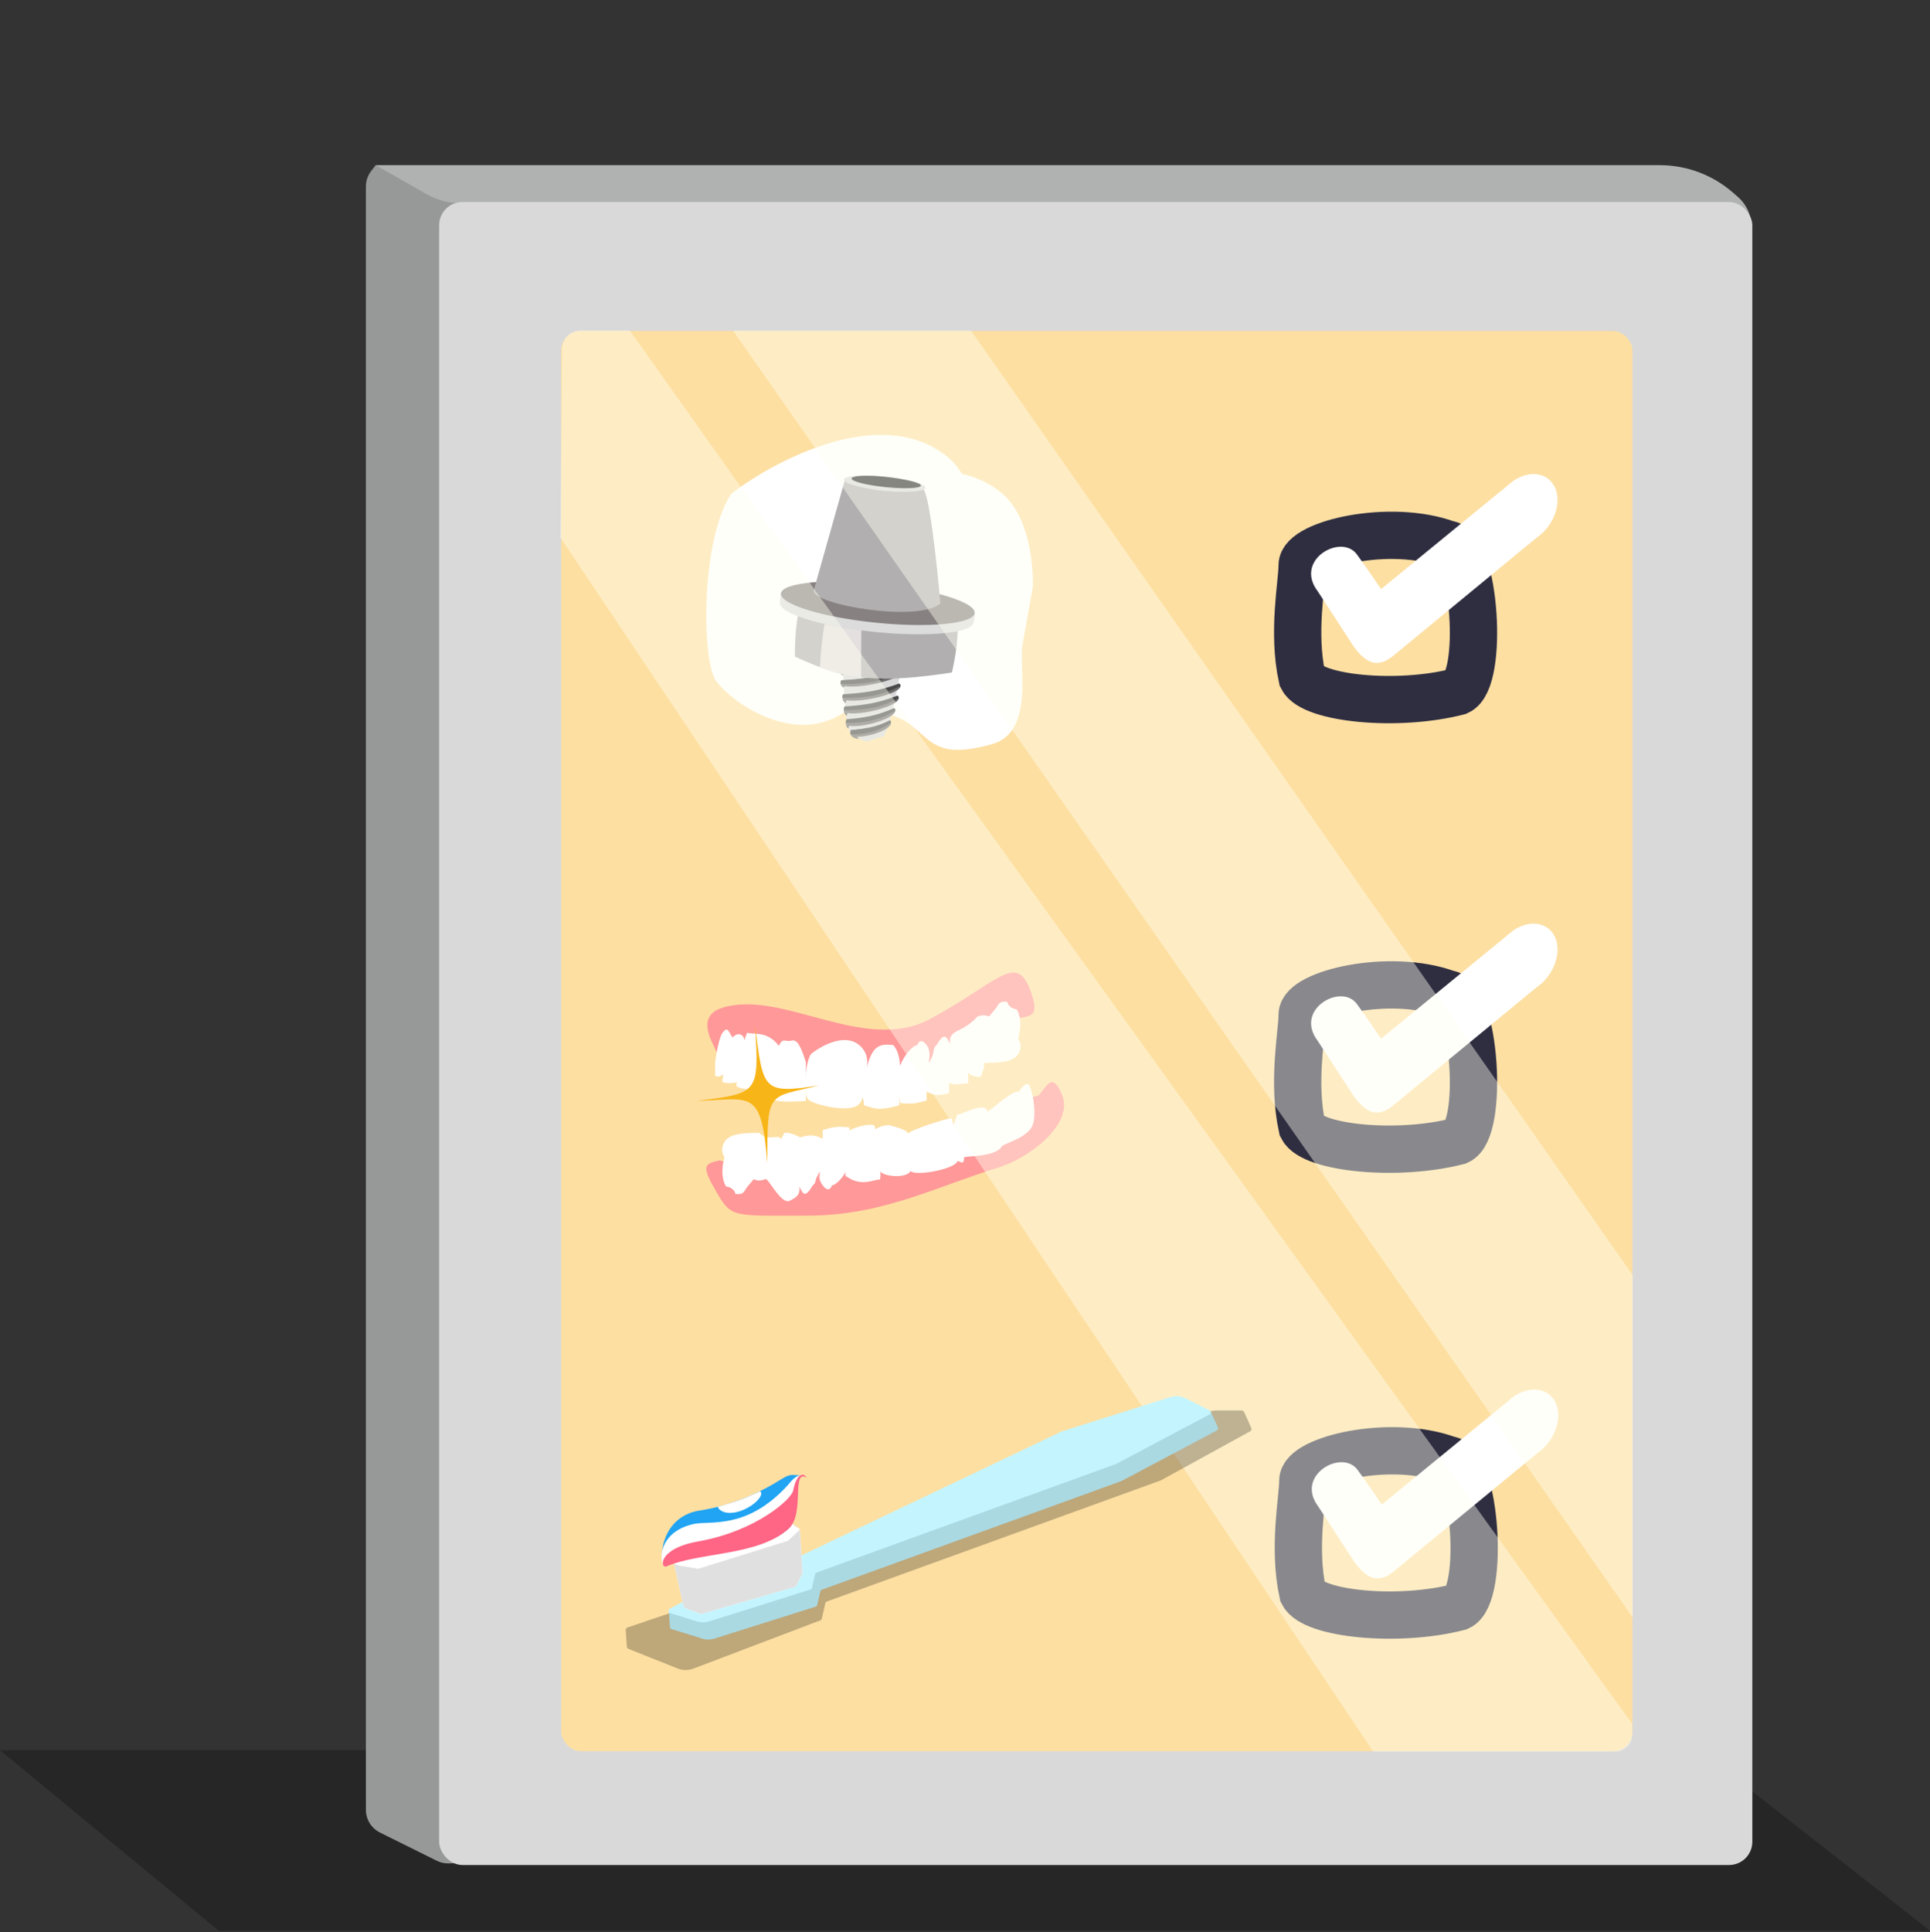
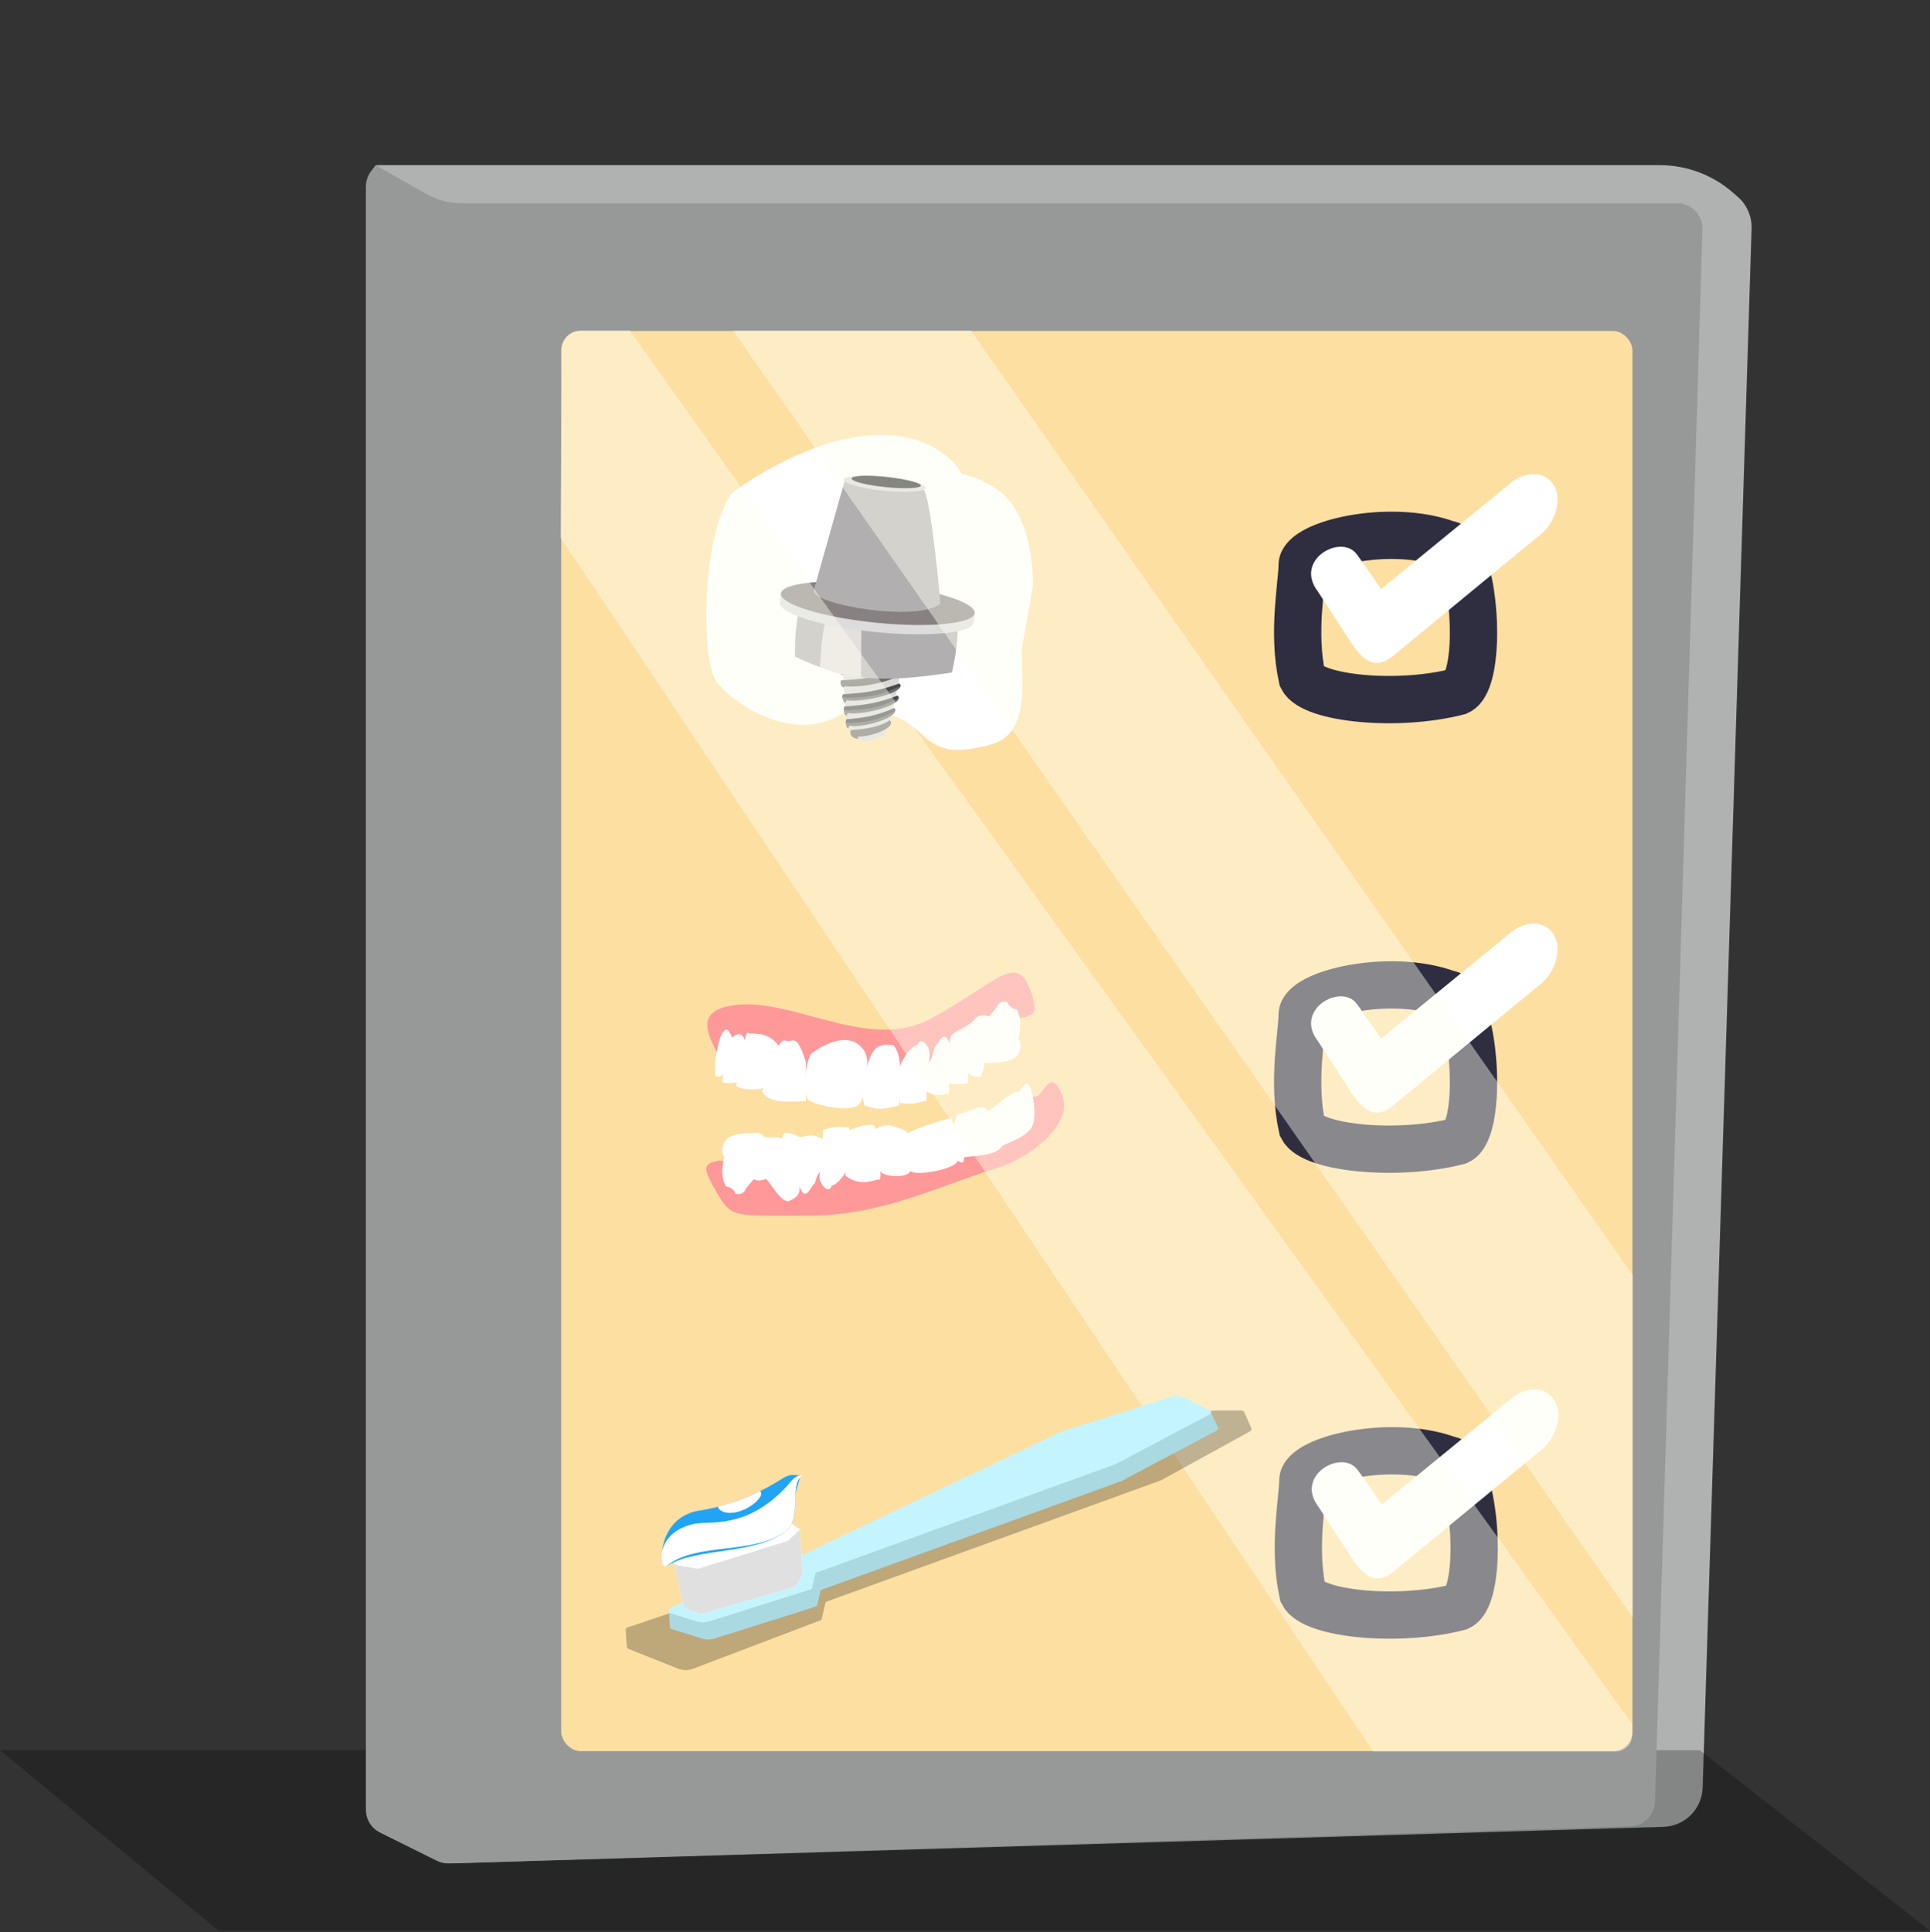
<svg xmlns="http://www.w3.org/2000/svg" width="1052" height="1053" viewBox="0 0 1052 1053" fill="none">
  <rect x="0" y="0" width="1052" height="1053" fill="#333333" stroke="none" />
  <path d="M199.445 102.348L205.063 90H904.677C919.351 90 933.528 95.315 944.586 104.961L947.204 107.244C952.19 111.594 954.961 117.951 954.753 124.564L928.086 974.177C927.721 985.83 918.352 995.187 906.699 995.539L248.1 1015.42C244.588 1015.53 241.102 1014.79 237.931 1013.28L212.006 1000.91C204.332 997.245 199.445 989.498 199.445 980.995V102.348Z" fill="#B0B2B2" />
  <path d="M1051.99 1052.1H119.099L-0 953.781H926.517L1051.99 1052.1Z" fill="black" fill-opacity="0.25" />
  <path d="M204.779 90L232.487 105.773C238.215 109.033 244.692 110.748 251.283 110.748H914.164C921.953 110.748 928.201 117.186 927.966 124.972L902.117 981.859C901.898 989.151 896.042 995.014 888.75 995.243L244.694 1015.47C242.418 1015.55 240.159 1015.05 238.119 1014.04L207.112 998.643C202.415 996.31 199.445 991.519 199.445 986.276V101.622C199.445 98.571 200.456 95.606 202.319 93.189L204.779 90Z" fill="#979999" />
-   <rect x="239.369" y="110.094" width="715.787" height="906.239" rx="12.661" fill="#D9D9D9" />
  <rect x="305.883" y="180.352" width="583.924" height="773.931" rx="10.618" fill="#FDDFA2" />
  <path d="M789.342 795.441C804.434 796.534 809.249 869.43 795.077 875.749C761.949 884.303 715.78 879.531 710.137 868.293C704.661 843.272 710.136 817.072 710.138 806.904C710.14 795.28 757.812 783.837 789.342 795.441Z" stroke="#2F2E41" stroke-width="25.774" />
  <path d="M788.978 541.558C804.071 542.651 808.886 615.547 794.714 621.866C761.586 630.421 715.417 625.648 709.774 614.41C704.298 589.389 709.772 563.189 709.774 553.022C709.776 541.397 757.449 529.955 788.978 541.558Z" stroke="#2F2E41" stroke-width="25.774" />
  <path d="M788.975 296.558C804.067 297.651 808.882 370.547 794.71 376.866C761.582 385.421 715.413 380.648 709.77 369.41C704.294 344.389 709.769 318.189 709.77 308.022C709.772 296.397 757.445 284.955 788.975 296.558Z" stroke="#2F2E41" stroke-width="25.774" />
  <path d="M738.277 851.259L718.688 821.17C705.504 803.934 731.47 789.459 739.927 800.938C743.76 806.141 749.411 814.414 753.192 819.896L825.291 760.882C829.71 757.889 834.609 756.656 838.91 757.456C843.21 758.255 846.561 761.021 848.225 765.146L847.625 765.575L848.237 765.15C849.895 769.278 849.731 774.423 847.782 779.456C845.833 784.489 842.258 788.998 837.841 791.995L760.905 855.343C752.42 862.83 745.938 861.714 738.277 851.259Z" fill="white" />
  <path d="M737.9 597.376L718.311 567.287C705.127 550.052 731.093 535.577 739.55 547.055C743.383 552.258 749.034 560.532 752.815 566.013L824.914 506.999C829.333 504.006 834.232 502.773 838.533 503.573C842.833 504.372 846.184 507.138 847.848 511.263L847.248 511.692L847.86 511.267C849.518 515.395 849.354 520.54 847.405 525.573C845.456 530.606 841.881 535.116 837.464 538.113L760.528 601.46C752.043 608.947 745.561 607.831 737.9 597.376Z" fill="white" />
  <path d="M737.898 352.376L718.309 322.287C705.125 305.052 731.091 290.577 739.548 302.055C743.381 307.258 749.032 315.532 752.813 321.013L824.913 261.999C829.332 259.006 834.23 257.773 838.531 258.573C842.831 259.372 846.182 262.138 847.846 266.263L847.246 266.692L847.858 266.267C849.516 270.395 849.352 275.54 847.403 280.573C845.454 285.606 841.879 290.116 837.462 293.113L760.526 356.46C752.041 363.947 745.559 362.831 737.898 352.376Z" fill="white" />
  <path d="M437.002 389.684C423.345 392.196 410.661 313.692 427.523 288.258C451.645 269.953 508.874 240.296 544.883 267.787C564.597 282.838 562.964 319.893 562.964 319.893C562.964 319.893 559.313 340.364 557.29 351.53C555.266 362.696 564.032 398.895 540.836 405.501C487.131 420.796 519.114 374.582 437.002 389.684Z" fill="white" />
  <path d="M390.521 371.4C382.427 360.978 381.752 294.48 398.614 269.046C422.895 250.436 480.361 220.287 515.974 248.575C535.365 263.977 534.055 300.681 534.055 300.681C534.055 300.681 517.838 396.596 508.439 397.748C499.04 398.9 477.049 378.312 457.684 389.682C432.101 404.703 400.638 384.427 390.521 371.4Z" fill="white" />
  <path d="M481.838 401.19C488.385 389.855 495.061 338.409 495.061 338.409L460.221 343.657C458.776 345.139 459.062 398.2 464.434 400.228C474.439 405.881 469.974 404.293 481.838 401.19Z" fill="#D9D9D9" />
  <path d="M458.209 341.946C467.695 341.79 485.852 340.482 494.998 336.498C501.42 340.817 472.514 346.578 460.549 345.07C460.196 345.315 459.79 345.798 459.769 346.075C457.906 346.033 457.23 343.269 458.209 341.946Z" fill="#706E6D" />
  <path d="M457.713 349.404C467.211 349.25 485.39 347.942 494.548 343.959C500.978 348.279 472.036 354.038 460.056 352.529C459.621 352.537 459.478 352.705 459.456 352.982L459.44 353.268C459.443 353.407 459.446 353.545 459.424 353.542C457.651 353.37 456.758 350.695 457.713 349.404Z" fill="#706E6D" />
  <path d="M457.93 356.339C467.047 356.163 484.5 354.815 493.299 350.812C499.461 355.118 471.668 360.94 460.172 359.458C459.832 359.704 459.441 360.187 459.419 360.464C457.63 360.426 456.986 357.664 457.93 356.339Z" fill="#706E6D" />
  <path d="M458.105 363.841C466.927 363.649 483.816 362.27 492.338 358.252C498.292 362.545 471.389 368.416 460.268 366.955C459.939 367.202 459.56 367.686 459.538 367.963C457.807 367.928 457.189 365.167 458.105 363.841Z" fill="#706E6D" />
  <path d="M458.515 370.716C466.757 370.471 482.543 368.962 490.526 364.778C496.063 369.169 470.838 375.388 460.458 373.942C460.149 374.197 460.091 374.334 460.069 374.619C458.452 374.593 457.652 372.087 458.515 370.716Z" fill="#706E6D" />
  <path d="M459.526 378.472C467.402 378.215 482.49 376.691 490.127 372.534C495.41 376.87 471.293 383.073 461.376 381.662C461.08 381.916 461.105 382.747 461.083 383.029C459.538 383.006 458.699 379.832 459.526 378.472Z" fill="#706E6D" />
  <path d="M460.296 385.324C467.726 385.025 481.962 383.398 489.184 379.109C494.147 383.524 471.372 389.981 462.026 388.581C461.746 388.842 461.651 389.686 461.629 389.974C460.172 389.958 459.509 386.719 460.296 385.324Z" fill="#706E6D" />
  <path d="M461.356 392.29C468.047 391.95 480.874 390.245 487.401 385.918C491.843 390.304 471.301 396.885 462.895 395.536C462.641 395.799 462.55 396.643 462.529 396.931C461.217 396.923 460.639 393.689 461.356 392.29Z" fill="#706E6D" />
  <path d="M463.764 397.813C470.228 397.447 478.646 396.667 484.978 392.553C488.882 396.304 475.281 401.551 467.259 401.491C467.606 401.898 468.407 402.747 467.927 402.694C464.841 402.352 462.81 400.893 463.764 397.813Z" fill="#706E6D" />
  <path d="M457.536 343.946C472.959 344.208 482.54 343.104 495.839 337.935C496.21 337.617 495.345 336.331 494.865 336.527C481.129 340.44 472.229 341.37 457.928 341.936C457.344 342.661 457.468 343.679 457.536 343.946Z" fill="#494949" />
  <path d="M457.103 351.399C472.525 351.661 482.106 350.558 495.405 345.388C495.776 345.07 494.912 343.784 494.431 343.98C480.696 347.893 471.796 348.823 457.494 349.389C456.911 350.114 457.034 351.132 457.103 351.399Z" fill="#494949" />
  <path d="M457.596 358.348C472.303 358.571 481.443 357.443 494.14 352.24C494.494 351.921 493.673 350.637 493.214 350.834C480.105 354.782 471.615 355.735 457.975 356.337C457.417 357.063 457.532 358.081 457.596 358.348Z" fill="#494949" />
  <path d="M457.729 365.842C471.959 366.039 480.804 364.895 493.099 359.67C493.443 359.35 492.651 358.068 492.206 358.266C479.515 362.236 471.298 363.205 458.099 363.831C457.557 364.558 457.667 365.576 457.729 365.842Z" fill="#494949" />
-   <path d="M458.167 372.083C458.111 371.809 458.207 371.385 458.567 370.72C470.877 370.002 478.543 368.959 490.399 364.796C490.815 364.589 491.546 365.907 491.223 366.238C479.785 371.666 471.471 372.903 458.315 372.792C458.283 372.792 458.262 372.615 458.241 372.438C458.241 372.438 458.241 372.438 458.241 372.438L458.167 372.083Z" fill="#494949" />
  <path d="M459.238 380.335C471.917 380.446 479.807 379.248 490.796 373.951C491.104 373.63 490.407 372.353 490.009 372.554C478.675 376.599 471.347 377.616 459.581 378.322C459.094 379.052 459.185 380.069 459.238 380.335Z" fill="#494949" />
  <path d="M460.027 387.002C471.99 387.074 479.439 385.852 489.825 380.522C490.117 380.199 489.463 378.925 489.087 379.127C478.379 383.207 471.461 384.247 460.357 384.989C459.895 385.72 459.978 386.737 460.027 387.002Z" fill="#494949" />
  <path d="M461.089 393.977C471.859 393.983 478.572 392.72 487.954 387.335C488.219 387.011 487.637 385.74 487.298 385.944C477.634 390.082 471.399 391.159 461.398 391.963C460.977 392.696 461.046 393.712 461.089 393.977Z" fill="#494949" />
-   <path d="M463.684 400.239C472.453 400.112 477.935 398.88 485.646 393.861C485.866 393.562 485.304 392.384 485.025 392.573C477.1 396.46 471.94 397.027 463.786 397.882C463.387 398.622 463.563 400.082 463.684 400.239Z" fill="#494949" />
  <path d="M518.891 366.49C479.33 372.453 461.39 370.989 433.261 357.791C433.336 344.414 434.238 337.987 436.524 327.282C468.622 345.947 486.813 347.635 522.153 335.981C522.146 347.287 521.673 353.836 518.891 366.49Z" fill="#B1AFAF" />
  <path d="M446.927 363.526C455.073 366.922 460.986 368.183 469.342 369.116L469.479 343.387C461.965 342.284 457.433 341.788 449.435 340.076C447.91 349.179 447.478 354.324 446.927 363.526Z" fill="#E5E0E0" />
  <path d="M530.696 339.159C530.07 345.008 505.935 347.349 476.789 344.388C447.642 341.427 424.521 334.285 425.146 328.436C425.232 327.632 425.509 320.134 426.487 323.22C432.301 319.037 453.915 320.654 479.054 323.208C504.622 325.805 526.93 328.528 531.262 333.864C531.868 334.611 530.773 338.441 530.696 339.159Z" fill="#DCDCDC" />
  <ellipse cx="53.047" cy="10.65" rx="53.047" ry="10.65" transform="matrix(0.995 0.101 -0.106 0.994 426.818 312.797)" fill="#878181" />
  <path d="M460.372 262.17L443.525 321.885C442.716 329.45 500.492 339.397 512.598 328.902C510.797 308.244 506.276 265.847 502.798 266.48C487.356 269.289 472.797 267.076 460.372 262.17Z" fill="#B1AFAF" />
  <ellipse cx="22.363" cy="3.804" rx="22.363" ry="3.804" transform="matrix(0.995 0.101 -0.106 0.994 460.35 257.578)" fill="#D9D9D9" />
  <path d="M501.96 264.611C501.796 266.143 493.208 266.525 482.778 265.466C472.348 264.406 464.026 262.305 464.19 260.774C464.354 259.242 471.907 258.754 482.337 259.813C492.767 260.873 502.124 263.079 501.96 264.611Z" fill="#2A2A2A" />
  <path d="M393.982 549.101C377.591 554.037 390.201 570.571 390.355 573.079C457.21 597.364 492.666 591.678 553.146 555.317C561.61 553.393 567.475 554.875 561.308 538.89C553.599 518.909 542.716 536.224 506.893 555.317C471.07 574.41 426.768 539.227 393.982 549.101Z" fill="#FF9898" />
  <path d="M440.224 598.83C438.41 596.343 438.259 580.477 442.038 574.408C447.479 569.968 460.357 562.775 468.338 569.524C472.684 573.199 473.283 577.831 472.39 581.957C475.467 570.3 479 568.477 486.93 569.524C489.53 572.325 490.422 577.117 490.607 580.861C492.686 575.245 497.298 569.778 500.08 569.524C500.534 567.896 502.166 565.616 505.068 569.524C507.184 572.373 506.832 576.129 506.17 579.292C509.959 573.949 507.971 571.592 510.51 569.524C514.436 562.863 515.724 564.161 517.726 568.802C517.726 566.138 517.312 563.751 523.207 561.087C527.922 558.956 531.52 555.463 532.729 553.982C535.394 553.129 536.818 552.948 539.078 553.982L543.159 549.098C544.433 546.662 545.264 545.439 549.054 545.99C549.507 548.654 552.632 549.965 554.084 549.965C557.711 555.649 555.553 564.343 554.949 565.971C554.949 565.971 557.93 569.524 554.949 574.408C551.967 579.292 543.102 579.081 536.357 579.292V581.957L534.543 586.841C531.246 586.775 529.695 586.386 527.741 584.621V590.394C524.172 590.394 520.59 591.641 517.312 590.171V595.722C511.793 597.29 509.084 597.044 505.068 594.833V599.718C499.703 601.269 496.628 601.916 490.558 601.05L490.462 597.124L490.104 602.382C479.016 605.469 476.519 604.051 471.059 602.382C470.804 600.888 470.557 599.33 470.35 597.765C469.876 599.548 469.016 601.218 467.431 602.382C461.99 606.379 442.491 601.938 440.224 598.83Z" fill="white" />
  <path d="M431.093 567.138C434.267 566.25 436.081 568.914 439.255 578.683V599.996C425.168 600.862 418.83 600.378 415.222 594.668C415.699 593.374 415.425 594.792 416.129 592.891C413.864 593.78 404.792 594.224 401.618 592.003C401.013 591.58 401.618 590.228 401.618 589.783C398.71 590.386 397.034 590.463 393.909 589.783C393.553 589.499 393.843 587.554 394.363 585.343C392.502 586.853 391.514 586.879 389.828 586.231V578.683C390.433 574.391 391.978 565.098 393.909 562.697C396.645 559.296 396.87 561.625 399.254 565.403C402.489 561.865 405.776 564.093 405.807 567.138C406.349 564.469 407.096 563.105 407.513 562.697C409.307 564.161 417.987 561.08 424.525 569.943C426.811 565.063 428.197 567.948 431.093 567.138Z" fill="white" />
  <path d="M578.758 596.227C585.936 612.785 560.308 631.432 543.917 636.368C511.131 646.241 481.401 662.459 440.408 662.46C399.623 662.46 398.875 663.878 390.713 649.915C382.044 635.084 383.785 634.277 392.25 632.353C455.717 648.428 522.335 619.361 556.725 604.757C554.741 600.934 559.72 598.34 566.081 597.054C571.357 590.575 573.813 584.818 578.758 596.227Z" fill="#FF9898" />
  <path d="M463.435 633.077C463.291 633.589 463.122 634.104 462.932 634.617C460.854 640.233 456.241 645.7 453.459 645.954C453.006 647.582 451.373 649.861 448.471 645.954C446.355 643.105 446.404 641.534 447.066 638.37C443.277 643.713 445.568 643.886 443.03 645.954C439.103 652.615 437.815 651.317 435.814 646.675C435.814 649.34 436.228 651.727 430.333 654.391C425.617 656.522 418.392 641.125 417.182 642.605C414.518 643.458 413.093 643.64 410.834 642.605L406.753 647.49C405.479 649.925 404.647 651.149 400.858 650.598C400.405 647.934 397.279 646.622 395.828 646.622C392.2 640.939 394.358 632.244 394.963 630.616C394.963 630.616 391.982 627.063 394.963 622.179C397.944 617.295 406.81 617.506 413.555 617.295L417.182 619.756H420.428C423.725 619.822 423.844 618.879 425.798 620.644L427.594 617.295C431.163 617.295 432.949 618.286 436.228 619.756C441.747 618.188 444.455 618.434 448.471 620.644V615.76C453.836 614.209 456.911 613.562 462.982 614.428L463.077 618.354L463.435 633.077Z" fill="white" />
  <path d="M460.932 640.773C460.816 641.491 460.729 641.86 460.793 640.667C461.002 636.778 462.04 620.142 462.22 616.541C464.118 615.04 472.654 612.001 476.355 613.208C477.061 613.438 476.888 614.905 477.023 615.33C479.62 613.916 481.199 613.36 484.39 613.108C484.816 613.277 494.78 615.45 494.949 617.713C496.273 615.734 516.788 609.194 518.594 609.328L519.835 613.108L521.769 607.264C522.004 608.68 537.272 599.484 538.285 605.759C538.38 606.346 553.849 592.448 555.194 595.221C557.756 591.207 560.011 589.833 560.83 591.207C563.468 595.635 564.851 608.101 562.88 613.108C560.062 620.266 546.994 623.075 545.973 624.825C542.499 630.78 525.468 629.735 525.475 630.847C525.506 636.153 522.307 631.625 521.768 632.995C520.175 637.035 499.681 641.103 496.267 638.179C494.24 642.494 480.771 641.081 479.826 638.179C480.11 640.886 479.806 642.405 479.53 642.915C477.363 642.028 469.917 647.546 460.932 640.773Z" fill="white" />
-   <path d="M411.581 559C414 596.5 412.901 595.66 380 599.92C409.192 599.162 415 592.5 418.265 633.904C418.265 593.678 418.265 598.5 446.5 591.5C415.6 596.346 416 594 411.581 559Z" fill="#F8B518" />
  <path opacity="0.43" d="M399.571 180.131L529.214 180.131L890 695L890 881.499L399.571 180.131Z" fill="#FFFFF3" />
  <path opacity="0.43" d="M305.501 292.98L306.413 189.973C306.461 184.492 310.915 180.078 316.398 180.078L343.25 180.078L407.732 270.918L889.685 939.5L889.685 945.517C889.685 950.482 885.663 954.503 880.697 954.503L748.5 954.503L305.501 292.98Z" fill="#FFFFF3" />
  <path d="M369.446 909.276L342.557 898.543C342.06 898.345 341.722 897.879 341.685 897.346L341.072 888.317C341.03 887.687 341.416 887.108 342.013 886.906L419.34 860.715C419.577 860.634 419.832 860.62 420.076 860.672L436.812 864.251C437.111 864.315 437.424 864.279 437.7 864.147L599.534 787.064C599.598 787.034 599.665 787.008 599.733 786.988L659.384 769.148C660.51 768.812 661.679 768.641 662.854 768.641H676.86C677.407 768.641 677.903 768.962 678.127 769.461L682.048 778.192C682.345 778.853 682.085 779.631 681.45 779.979L632.881 806.672C632.819 806.706 632.753 806.736 632.686 806.76L450.742 872.728C450.298 872.889 449.966 873.265 449.861 873.726L447.962 882.04C447.858 882.493 447.535 882.864 447.101 883.029L377.88 909.346C375.159 910.38 372.15 910.355 369.446 909.276Z" fill="black" fill-opacity="0.25" />
  <path opacity="0.25" d="M400.214 834.101C380.993 840.597 366.264 848.499 367.46 852.038C367.905 852.795 370.488 853.201 373.115 853.686C379.853 853.582 391.818 851.22 404.546 846.919C418.54 842.189 430.091 836.59 434.876 832.529L427.485 827.397C420.635 828.174 410.831 830.512 400.214 834.101Z" fill="black" />
  <path d="M383.01 893.026L366.052 887.783C365.559 887.631 365.211 887.191 365.176 886.676L364.631 878.638C364.593 878.078 364.934 877.561 365.464 877.376L418.469 858.879C418.601 858.833 418.74 858.809 418.88 858.809H435.575C435.76 858.809 435.944 858.768 436.111 858.688L581.51 789.434L643.454 769.857C644.513 769.522 645.617 769.352 646.728 769.352H659.207C659.698 769.352 660.143 769.64 660.344 770.088L663.854 777.904C664.124 778.504 663.882 779.209 663.301 779.517L611.255 807.112L447.94 866.326C447.541 866.47 447.243 866.807 447.149 867.22L445.456 874.633C445.357 875.064 445.037 875.411 444.615 875.544L389.221 893.009C387.201 893.646 385.034 893.652 383.01 893.026Z" fill="#AAD9E2" />
  <path d="M646.136 761.962L659.314 768.536C660.222 768.989 660.238 770.278 659.342 770.754L608.405 797.76L445.09 856.974C444.692 857.119 444.394 857.456 444.3 857.869L442.606 865.281C442.508 865.713 442.188 866.06 441.766 866.193L386.371 883.657C384.351 884.294 382.184 884.3 380.161 883.675L365.23 879.058C364.173 878.732 364.033 877.293 365.008 876.769L415.543 849.607C415.724 849.509 415.927 849.458 416.133 849.458H432.725C432.911 849.458 433.094 849.417 433.261 849.337L578.66 780.082L638.011 761.325C640.7 760.475 643.613 760.704 646.136 761.962Z" fill="#C4F5FF" />
  <path d="M381.677 879.455L373.387 876.321C372.995 876.173 372.704 875.838 372.612 875.429L367.36 852.086C367.235 851.533 367.499 850.966 368.003 850.706L410.969 828.464C411.17 828.36 411.396 828.312 411.622 828.327L430.257 829.529C430.482 829.544 430.7 829.619 430.886 829.748L435.449 832.904C435.762 833.121 435.959 833.469 435.984 833.849L437.481 857.118C437.496 857.349 437.446 857.579 437.338 857.783L433.922 864.218C433.764 864.516 433.491 864.737 433.167 864.831L382.464 879.486C382.205 879.561 381.929 879.55 381.677 879.455Z" fill="white" />
  <path d="M381.677 879.455L373.387 876.322C372.995 876.173 372.703 875.838 372.611 875.429L367.326 851.95C368.241 853.262 374.632 853.77 380.194 854.87C380.399 854.911 380.612 854.9 380.812 854.838L429.172 839.789C429.351 839.733 429.515 839.638 429.652 839.511L435.945 833.648L437.48 857.118C437.495 857.349 437.446 857.58 437.337 857.784L433.921 864.218C433.763 864.517 433.491 864.738 433.166 864.832L382.464 879.487C382.205 879.561 381.929 879.55 381.677 879.455Z" fill="#E0E0E0" />
  <path d="M379.488 823.497C382.536 822.789 401.842 821.311 426.355 805.814C431.307 802.684 432.547 804.142 436.421 803.95L433.56 813.853C433.984 818.121 433.24 830.103 429.783 833.17C413.022 848.039 380.802 842.501 363.333 853.465C359.426 855.917 357.356 828.639 379.488 823.497Z" fill="#20A4F3" />
  <path d="M377.844 830.549C386.895 828.446 406.858 834.05 429.444 809.318C432.36 805.649 434.079 804.099 437.5 803.645C434.399 806.476 434.021 809.068 433.559 813.853C433.983 818.121 433.24 830.103 429.783 833.17C413.021 848.039 379.559 839.776 363.333 853.464C359.912 856.35 355.712 835.691 377.844 830.549Z" fill="white" />
-   <path d="M363.247 853.596C359.913 855.019 358.188 843.993 380.529 840.017C412.697 834.293 431.696 816.58 432.337 812.29C434.473 802.019 438.259 802.84 439.648 805.135C431.107 800.639 438.99 825.001 429.785 833.168C413.024 848.037 381.782 845.687 363.247 853.596Z" fill="#FF6584" />
  <path d="M414.381 812.607C417.946 815.849 403.973 826.833 394.617 823.996C392.483 823.162 391.516 822.177 391.399 821.134C395.395 819.993 398.566 819.037 401.285 818.13C405.636 816.601 409.384 814.942 414.381 812.607Z" fill="white" />
</svg>